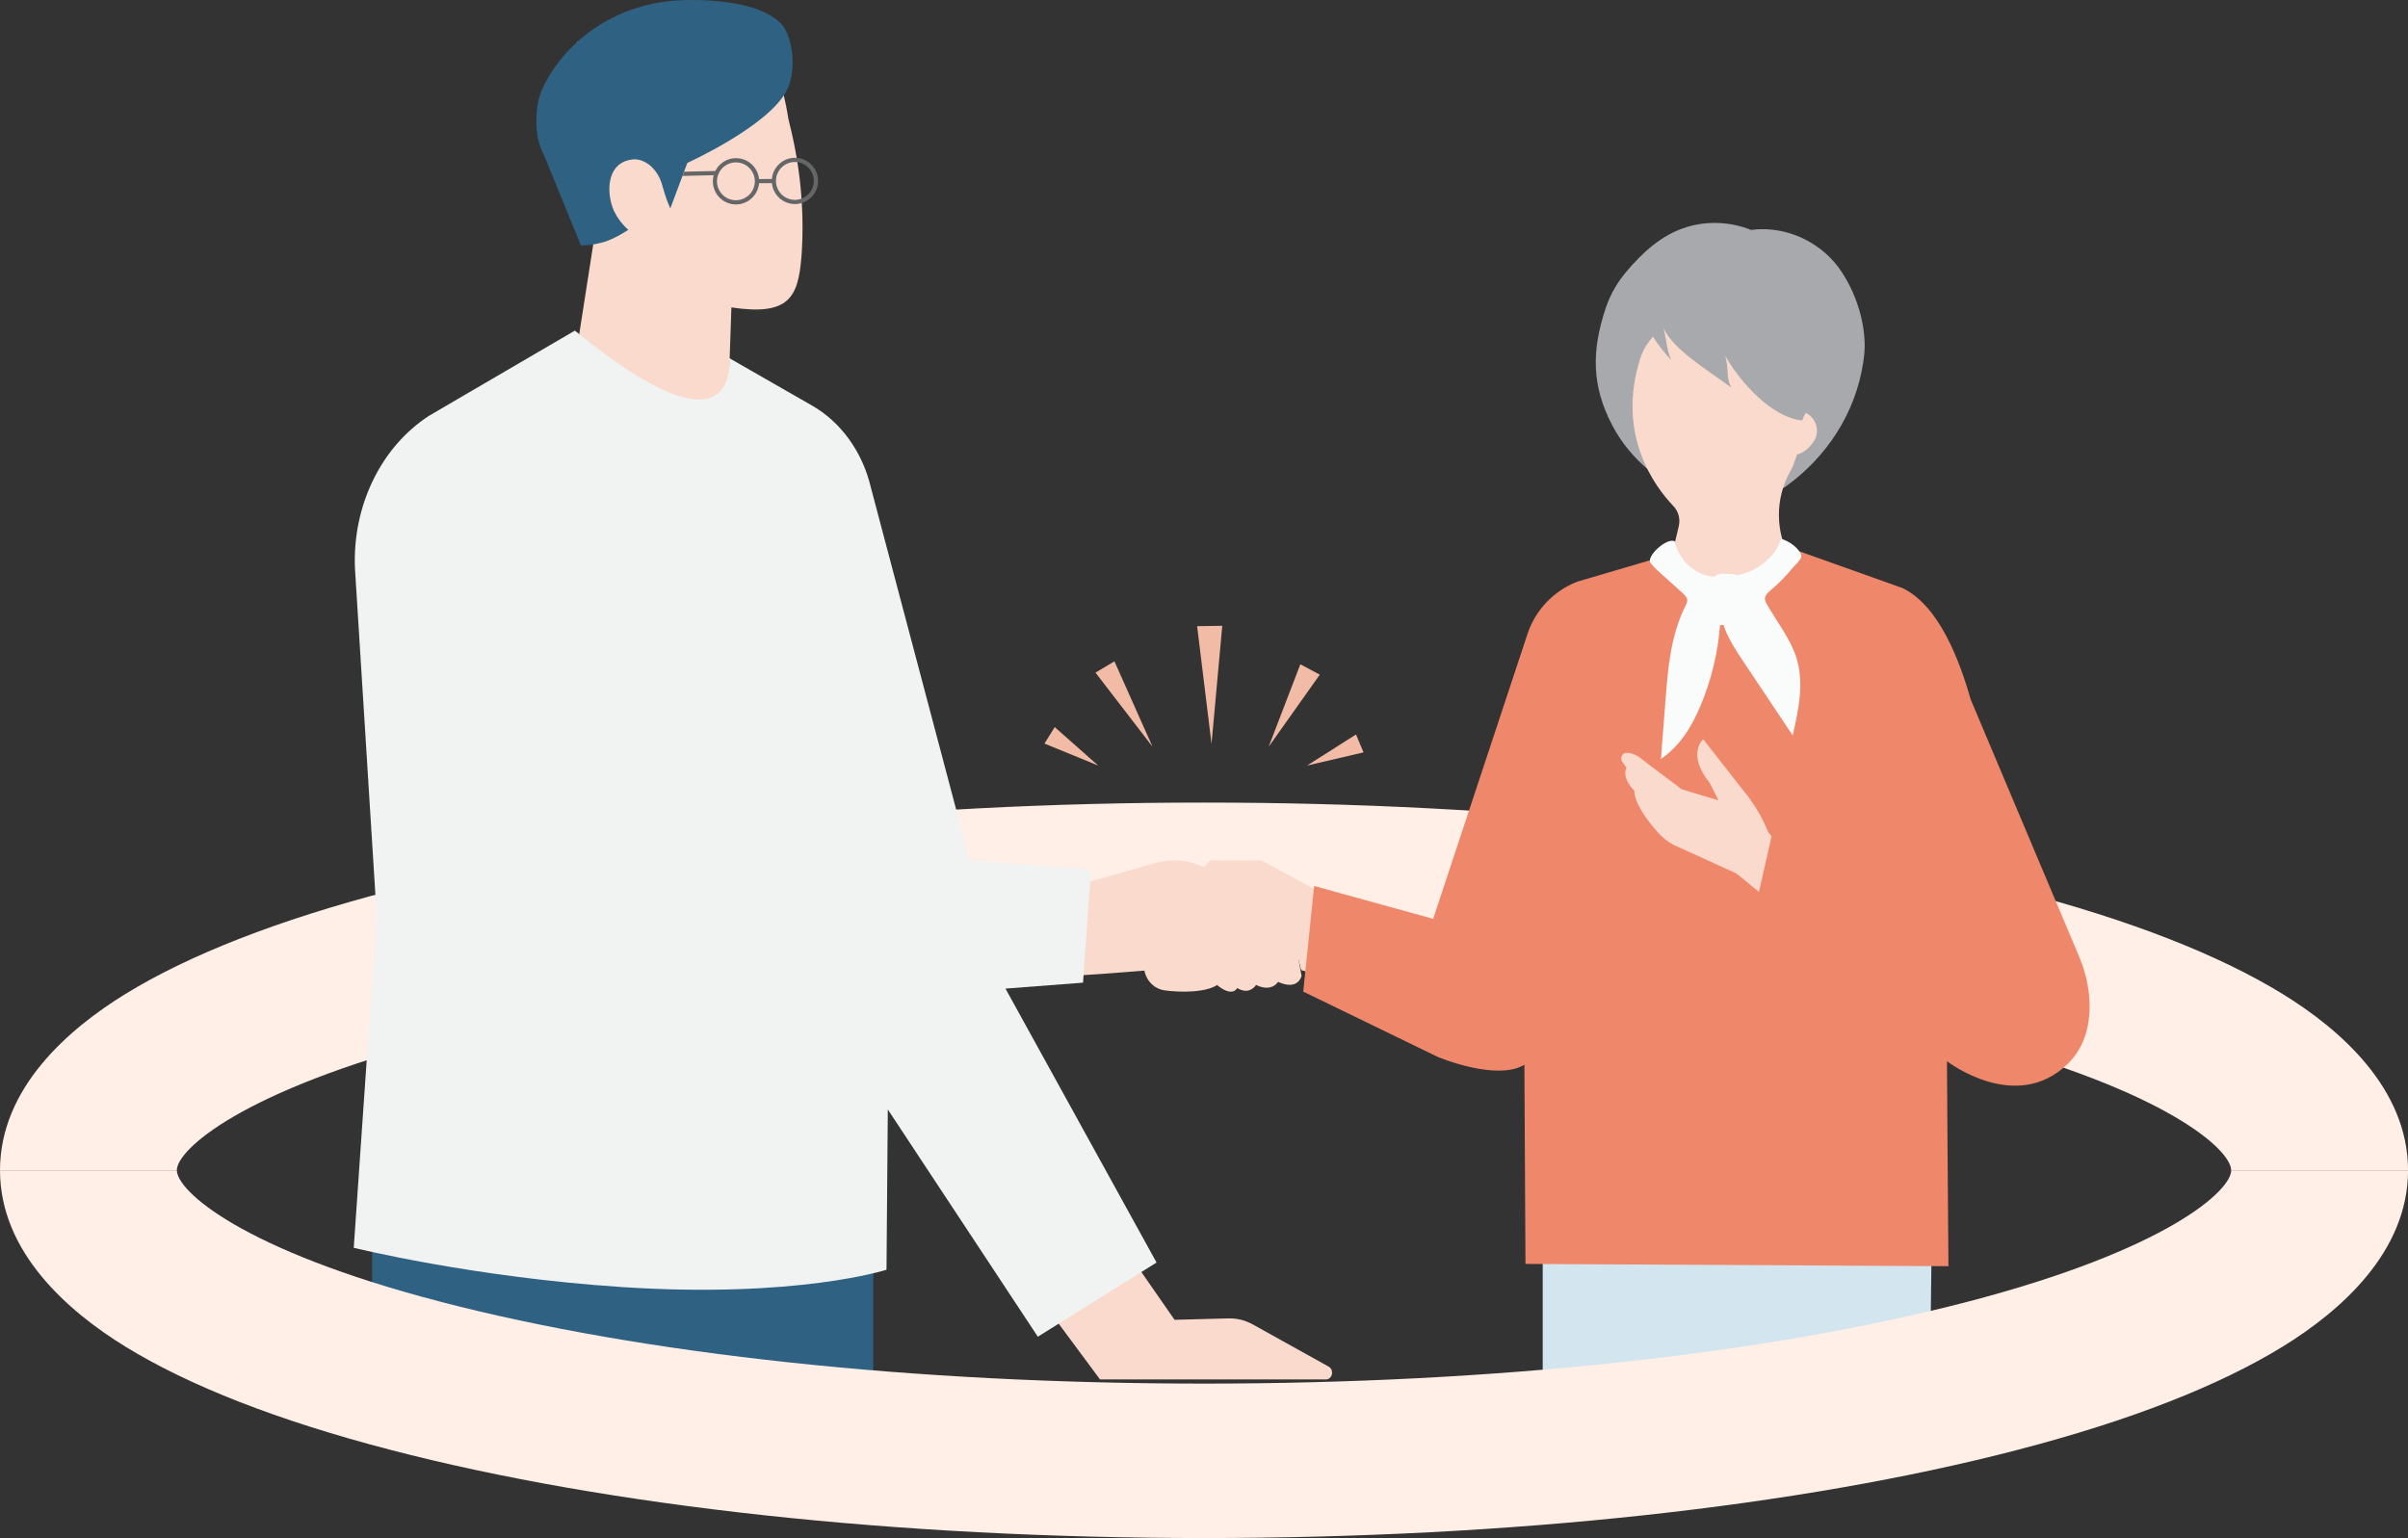
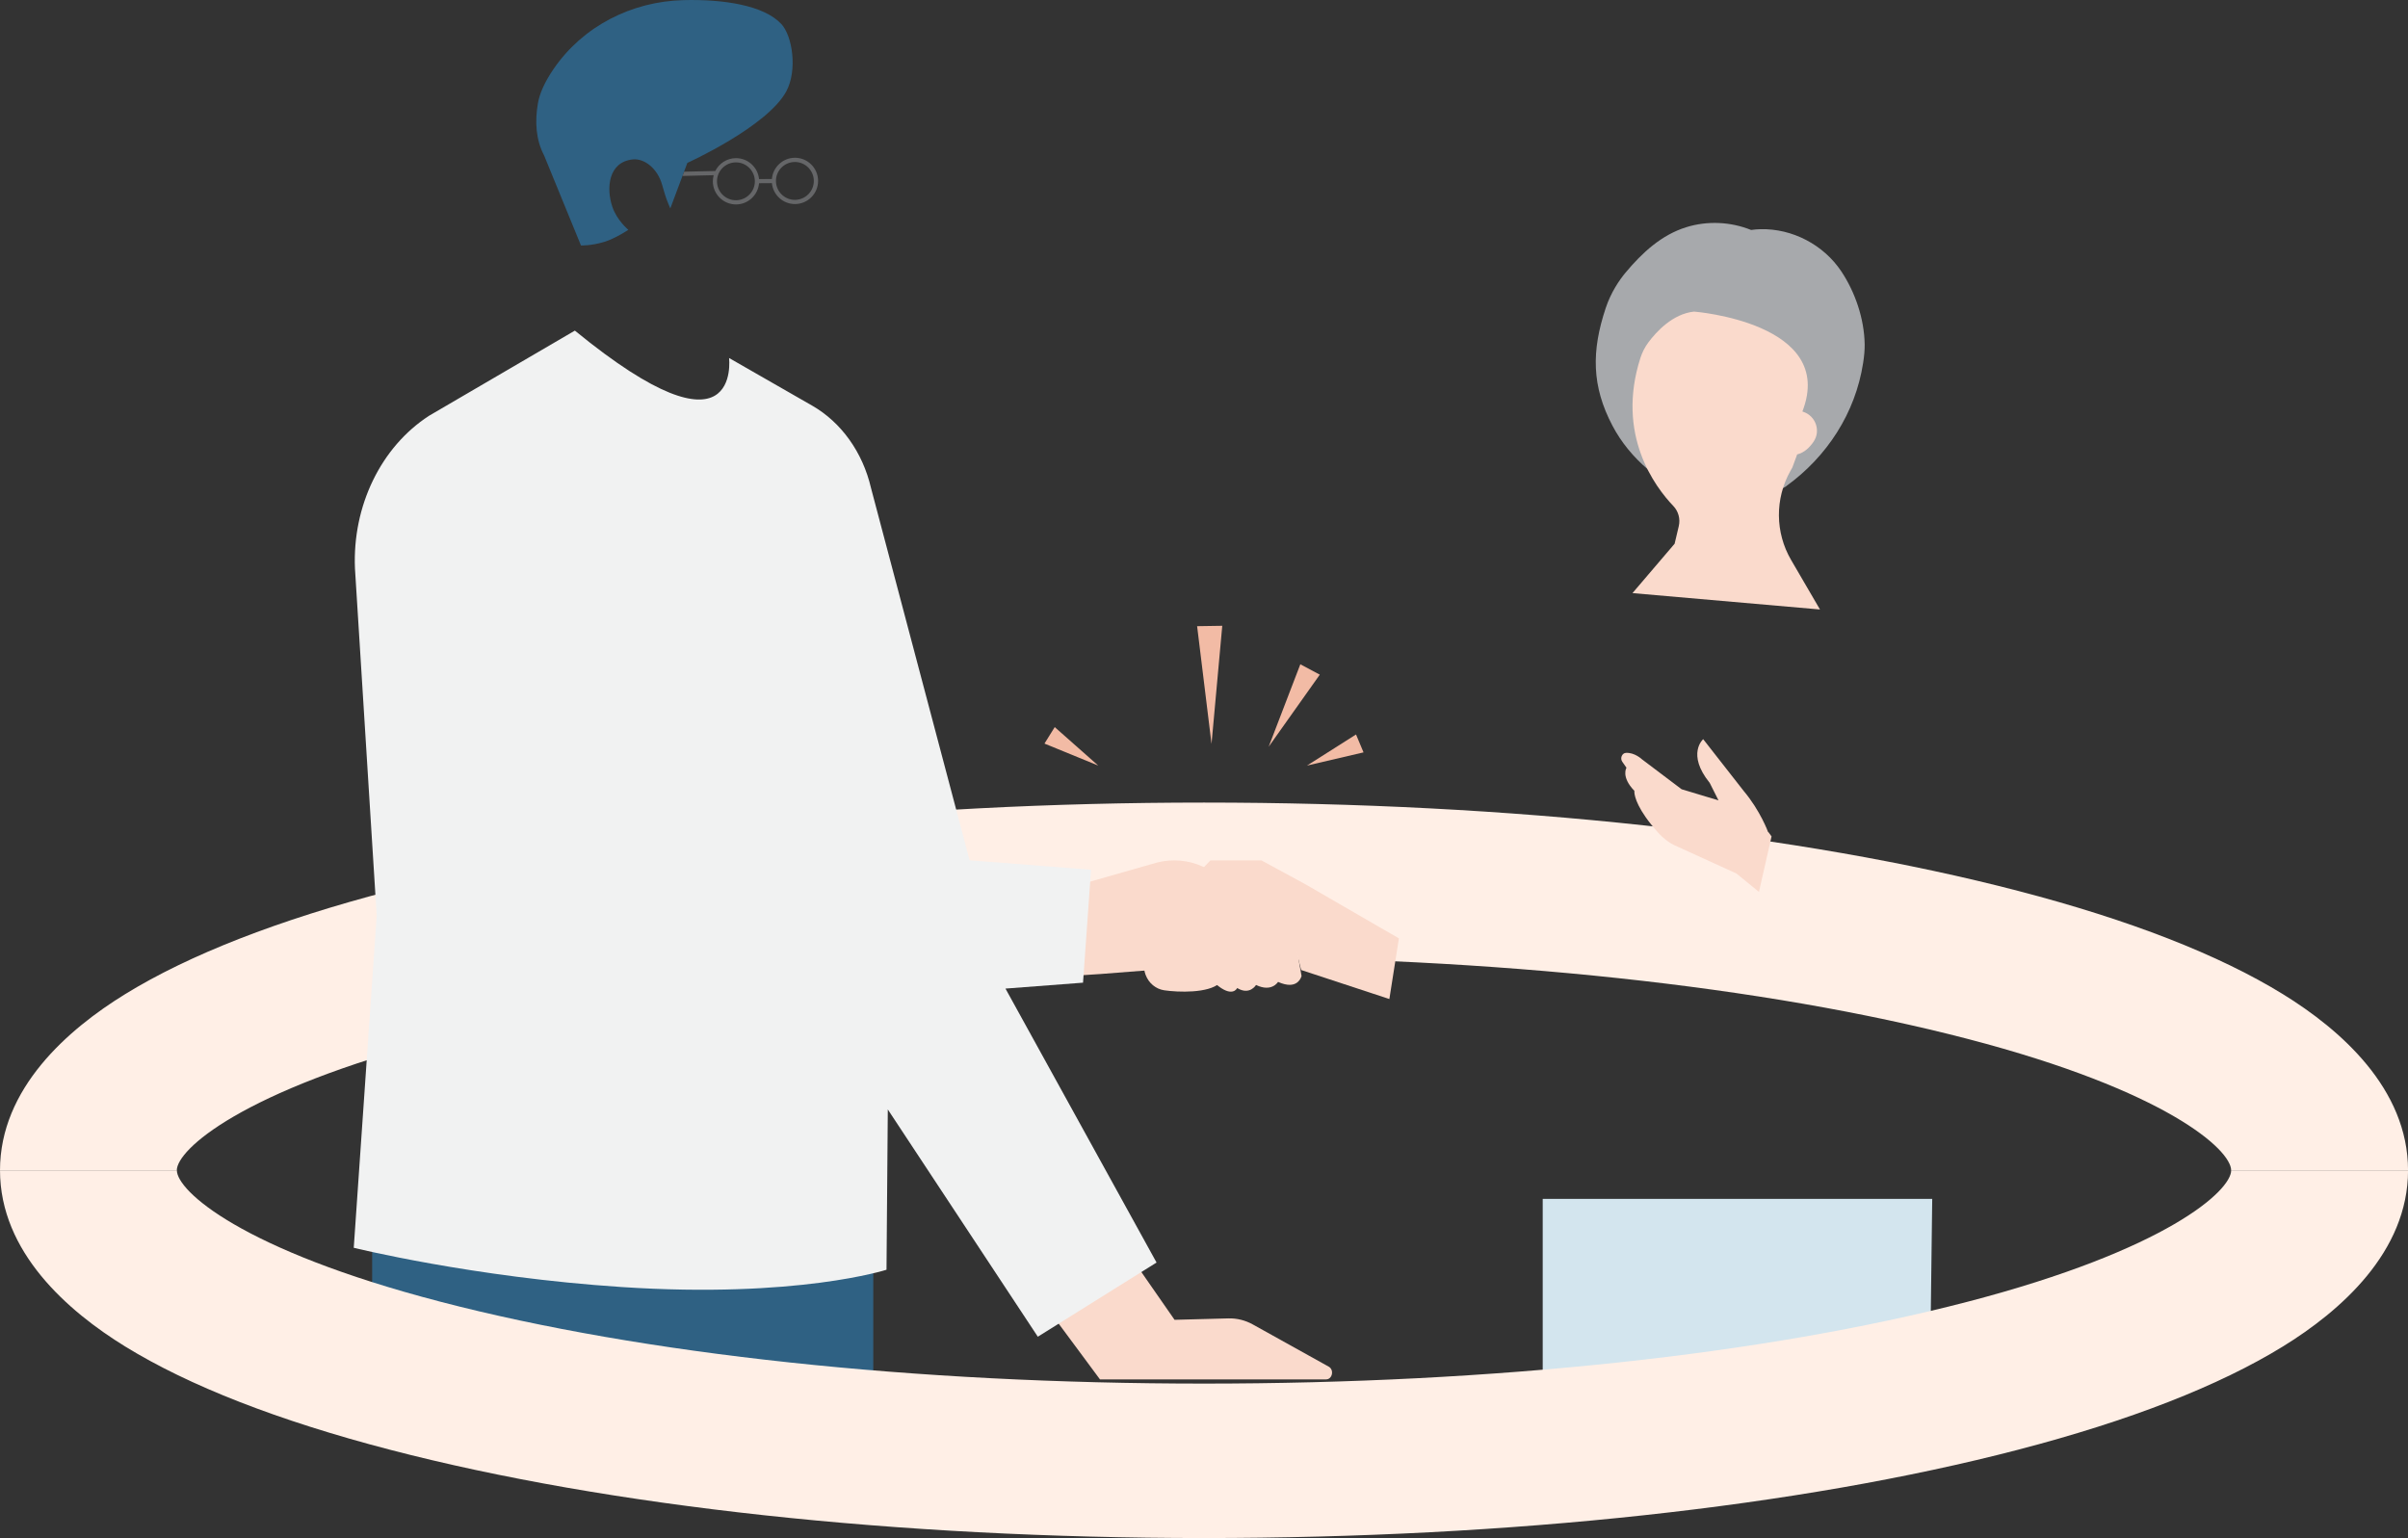
<svg xmlns="http://www.w3.org/2000/svg" id="b" viewBox="0 0 558.25 356.62">
  <rect x="0" y="0" width="558.25" height="356.62" fill="#333333" stroke="none" />
  <g id="c">
    <path d="m558.25,271.36h-41c0-4.75-14.94-18.46-61.11-30.48-47-12.24-109.86-18.98-177.02-18.98s-130.02,6.74-177.02,18.98c-46.17,12.03-61.11,25.73-61.11,30.48H0c0-19,15.77-32.7,29.01-40.85,14.84-9.14,35.5-17.2,61.38-23.94,50.7-13.21,117.73-20.48,188.74-20.48s138.04,7.27,188.74,20.48c25.88,6.74,46.54,14.8,61.38,23.94,13.23,8.15,29.01,21.85,29.01,40.85Z" style="fill:#ffefe6; stroke-width:0px;" />
    <path d="m307.42,319.84h-52.41l-4.11-5.55-12.44-16.79,16.92-15.85,10.61,15.29,6.31,9.08,12.48-.33c1.97-.05,3.92.43,5.69,1.42l17.57,9.77c1.31.73.85,2.95-.61,2.95Z" style="fill:#fadacc; stroke-width:0px;" />
    <rect x="86.28" y="289.32" width="116.17" height="31.57" style="fill:#2f6183; stroke-width:0px;" />
    <path d="m301.75,226.25s-.43,2.07-2.74,2.1c-.71,0-1.6-.18-2.72-.68,0,0-1.46,2.48-5.1.71,0,0-1.46,2.48-4.37.71,0,0-1.09,2.48-5.1-1.06l-4.73-3.9-21.85,1.71-1.87.12-10.13.65-2.55-20.9,9.27-.87,2.1-.2,16.36-4.67c3.48-.87,7.17-.55,10.43.92l.13.06,19.94,9,2.91,16.29Z" style="fill:#fadacc; stroke-width:0px;" />
-     <path d="m131.45,95.71l36.88,8.45.79-20.11.02-.56.13-3.66.29-8.52v-.03c13.34,2.01,15.46-2.32,16.23-11.64.03-.4.07-.89.1-1.45.58-9.88-.42-19.79-2.83-29.4-.17-.66-.28-1.14-.31-1.34-.15-.98-.33-1.98-.53-2.97-.29-1.41-.61-2.81-.95-4.13-.28-1.12-.56-2.18-.83-3.15-.78-2.78-1.41-4.7-1.41-4.7l-45.3-2.79,3.89,46.39-.05.3-6.13,39.3Z" style="fill:#fadacc; stroke-width:0px;" />
    <path d="m181.1,5.53C177.09,1.25,167.77-.22,158.4.03c-11.99.31-23.29,6.06-30.06,15.96-1.83,2.68-3.22,5.44-3.65,8.05-.69,4.11-.49,8.33,1.45,12l8.55,20.88s2.36.09,5.45-.85c2.45-.74,5.53-2.78,5.53-2.78,0,0-2.61-2.15-3.69-5.29-1.47-4.28-1.01-10.46,4.75-11.04,2.64-.26,5.74,2.08,6.8,5.99.42,1.54.88,3.06,1.51,4.53l.36.84,3.95-10.55s18.53-8.38,22.95-16.61c2.57-4.79,1.48-12.79-1.21-15.65Z" style="fill:#2f6183; stroke-width:0px;" />
    <path d="m268.11,292.75l-27.51,17.19-34.78-52.7-.3,37.17s-20.63,6.69-61.4,4.01c-34.55-2.27-62.11-9.1-62.11-9.1l5.32-77.06-5.04-80.45c-.61-14.51,6.03-28.19,17.2-35.42l33.78-19.73c38.83,31.77,35.75,6.35,35.75,6.35l19.26,11.04c6.75,3.87,11.72,10.82,13.64,19.08l22.87,86.35,28.15,2.18-1.86,26.19-17.98,1.37,35.02,63.51Z" style="fill:#f1f2f2; stroke-width:0px;" />
    <path d="m158.6,39.81l7.22-.16c.88-1.75,2.68-2.97,4.77-2.98,2.8-.02,5.11,2.11,5.38,4.85l2.98-.02c.23-2.73,2.52-4.9,5.31-4.92,2.96-.02,5.38,2.37,5.4,5.33.02,2.96-2.37,5.38-5.33,5.4-2.8.02-5.11-2.11-5.38-4.85l-2.98.02c-.23,2.73-2.52,4.9-5.31,4.92-2.96.02-5.38-2.37-5.4-5.33,0-.5.07-.98.19-1.45l-7.21.17.37-.99Zm25.71,6.53c2.42-.02,4.38-2,4.36-4.42-.02-2.42-2-4.38-4.42-4.36-2.42.02-4.38,2-4.36,4.42.02,2.42,2,4.38,4.42,4.36Zm-13.67.09c2.42-.02,4.38-2,4.36-4.42-.02-2.42-2-4.38-4.42-4.36-2.42.02-4.38,2-4.36,4.42.02,2.42,2,4.38,4.42,4.36Z" style="fill:#656668; stroke-width:0px;" />
    <polygon points="447.41 320.95 357.65 320.89 357.65 277.98 447.95 277.98 447.41 320.95" style="fill:#d3e5ee; stroke-width:0px;" />
    <path d="m324.31,217.58l-2.21,14.06-20.46-6.73-2.47-9.8-14.17-8.38s-8.44,6.86-12.82,1.52l8.44-8.76h11.81l10.31,5.6,9.86,5.71,6.27,3.63,5.01,2.89.44.26Z" style="fill:#fadacc; stroke-width:0px;" />
    <path d="m269.87,229.61c3.3.49,10.26.71,12.86-1.64l-4.14-5.05c-.3-.46-.76-.76-1.26-.78-.44-.02-.98.1-1.44.63,0,0-2.53-2.09-3.37,0,0,0-2.02-2.29-3.71,0,0,0-2.36-2.67-3.37.38-.33.98-.2,1.96.13,2.84.74,2,2.42,3.34,4.32,3.62Z" style="fill:#fadacc; stroke-width:0px;" />
    <polygon points="283.36 145.1 280.87 172.48 277.53 145.19 283.36 145.1 283.36 145.1" style="fill:#f2bba5; stroke-width:0px;" />
    <polygon points="305.97 156.43 294.12 173.14 301.46 154.02 305.97 156.43 305.97 156.43" style="fill:#f2bba5; stroke-width:0px;" />
-     <polygon points="258.36 153.34 267.19 173.14 253.97 155.96 258.36 153.34 258.36 153.34" style="fill:#f2bba5; stroke-width:0px;" />
    <polygon points="244.52 168.59 254.6 177.51 242.14 172.41 244.52 168.59 244.52 168.59" style="fill:#f2bba5; stroke-width:0px;" />
    <polygon points="316.11 174.45 303 177.51 314.37 170.3 316.11 174.45 316.11 174.45" style="fill:#f2bba5; stroke-width:0px;" />
    <path d="m414.13,112.7c9.44-6.84,16-16.92,17.8-28.53.25-1.59.38-3.07.36-4.35-.1-5.93-2.21-12.08-5.41-16.89-4.12-6.19-11.37-9.97-18.77-9.79-.71.02-1.43.08-2.15.18-4.72-1.9-10.11-2.18-15.07-.63-5.7,1.79-10.15,5.86-14.06,10.55-1.4,1.68-3.36,4.53-4.57,8.17-3.34,10.01-3.27,18.14,1.57,27.32,2.04,3.86,4.85,7.26,8.18,10.09l8.18,6.93s17.27-1.33,19.56-2.74c0,0,2.21,1.28,4.4-.3Z" style="fill:#a7a9ac; stroke-width:0px;" />
    <path d="m421.94,141.32l-43.48-3.8,9.77-11.45.96-4.07c.4-1.68-.08-3.45-1.28-4.7-4.21-4.4-13.32-16.48-7.62-34.29.42-1.3,1.04-2.53,1.86-3.63,1.85-2.48,5.64-6.62,10.59-7.13,0,0,33.12,2.56,25.11,23.16l.22.08c2.86.96,4.08,4.39,2.39,6.9-.93,1.37-2.18,2.58-3.82,2.97l-1.12,3.04c-.14.25-.29.52-.45.8-3.6,6.42-3.55,14.27.16,20.63l6.71,11.51Z" style="fill:#fadacc; stroke-width:0px;" />
-     <path d="m380.87,67.27c-1.84,5.8,2.44,11.56,6.5,16.18-1.16-3.28-.88-3.92-1.71-7.42,2.13,4.91,9.89,9.58,15.67,13.8-1.3-2.71-.37-3.35-1.35-7.32,3.38,6.05,10.83,14.35,17.85,14.98.23-1.65,6.87-11.08,6.87-11.08,0,0-19.78-18.57-20.8-19.45-1.36-1.17-3.16-1.7-4.93-2.09-4.59-1-9.36-1.24-14.03-.7-.88.1-1.79.25-2.49.77-.74.56-1.11,1.45-1.39,2.31" style="fill:#a7a9ac; stroke-width:0px;" />
-     <path d="m479.43,246.61c-12.07,11.84-28.06-.55-28.06-.55l.1,16.26.24,31.27-98.06-.53-.33-61.41,1.44,14.13c-4.46,4.73-15.59,1.58-21.26-.63l-31.37-15.23,2.53-24.49,27.59,7.62,21.87-66.05c1.84-5.57,6.08-10.02,11.55-12.13l22.68-6.67c9.21,19.48,28.09-.62,28.09-.62l24.6,8.76c8.48,4.07,13.25,16.77,15.82,25.82l25.1,59.53c1.42,3.36,2.3,6.9,2.45,10.5.19,4.58-.7,10.21-4.98,14.41Z" style="fill:#ef886b; stroke-width:0px;" />
-     <path d="m409.7,140.26c-.31-.54-.61-1.11-.51-1.69.12-.72.8-1.29,1.43-1.82,1.86-1.58,3.53-3.28,4.99-5.09.83-1.03,2.49-2.19,1.86-3.3-1.5-2.63-4.54-3.43-4.54-3.43,0,0-.87,2.24-1.49,3.02-2.13,2.67-4.68,4.62-8.78,5.43l-.47-.25c-.14.04-1.23-.03-2.37-.11-.97-.07-1.88.21-2.51.71-4.89-.48-8.23-4.32-9.04-8.21-1.83-1-6.82,3.6-5.58,5.04.86,1,.61.83,2.06,2.14,1.75,1.58,3.51,3.17,5.26,4.75.51.46,1.05.97,1.14,1.57.07.51-.18,1.01-.42,1.48-3.43,6.9-4.04,14.41-4.61,21.79-.35,4.56-.7,9.13-1.06,13.69,4.64-3.21,7.26-7.79,9.18-12.36,2.53-6.05,4.04-12.34,4.52-18.68.27.01.53-.02.79-.07.94,2.94,2.78,5.77,4.6,8.49,3.82,5.72,7.64,11.44,11.46,17.16,1.38-6.09,2.75-12.41.73-18.4-1.41-4.17-4.38-7.92-6.63-11.87Z" style="fill:#fafbfb; stroke-width:0px;" />
    <path d="m410.7,193.95l-2.92,12.85-2.73-2.23-2.5-2.04-14.58-6.65c-2.04-1.05-3.54-2.79-3.54-2.79-4.82-5.35-5.46-8.38-5.53-9.36-.02-.24,0-.36,0-.36-3.16-3.28-1.83-5.35-1.83-5.35-.37-.54-.7-1.01-.98-1.41-.55-.78-.07-1.98.83-2.04,2.04-.14,3.74,1.49,3.74,1.49l9.19,6.94,8.55,2.58-2.04-4.06c-5.43-6.71-1.51-10.13-1.51-10.13l9.38,11.99c3.91,4.65,5.66,9.53,5.66,9.53l.11.07.7.95Z" style="fill:#fadacc; stroke-width:0px;" />
    <path d="m279.13,356.62c-71.01,0-138.04-7.27-188.74-20.48-25.88-6.74-46.54-14.8-61.38-23.94-13.23-8.15-29.01-21.85-29.01-40.85h41c0,4.75,14.94,18.46,61.11,30.48,47,12.24,109.86,18.98,177.02,18.98s130.02-6.74,177.02-18.98c46.17-12.03,61.11-25.73,61.11-30.48h41c0,19-15.77,32.7-29.01,40.85-14.84,9.14-35.5,17.2-61.38,23.94-50.7,13.21-117.73,20.48-188.74,20.48Z" style="fill:#ffefe6; stroke-width:0px;" />
  </g>
</svg>